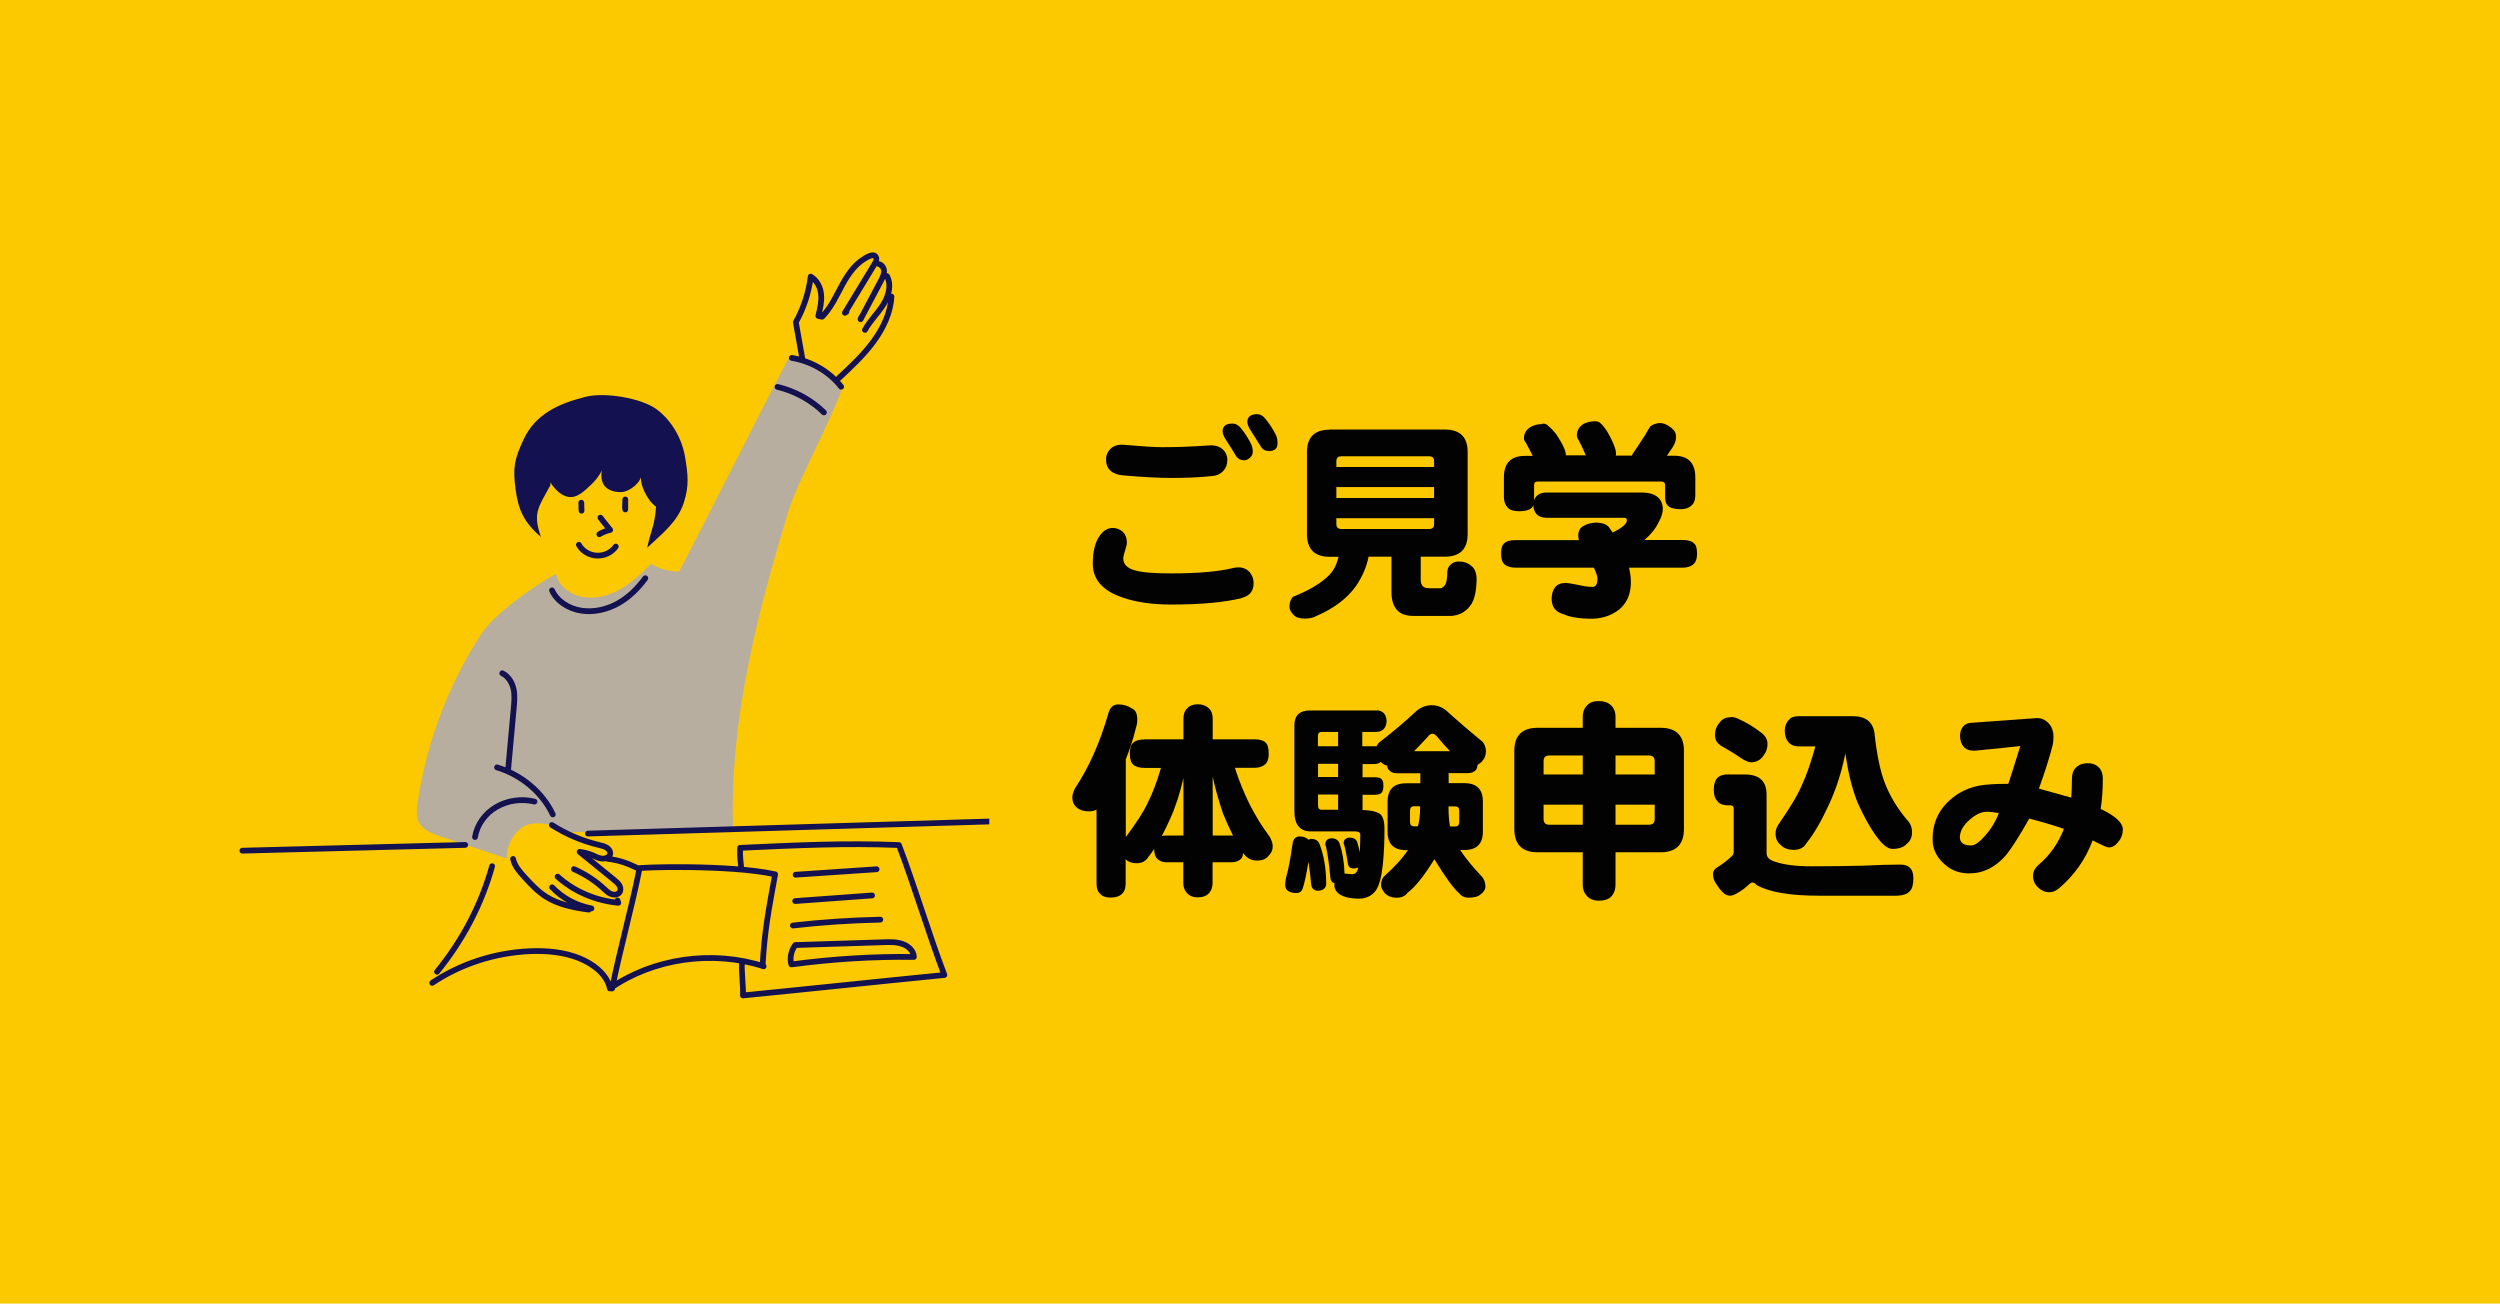
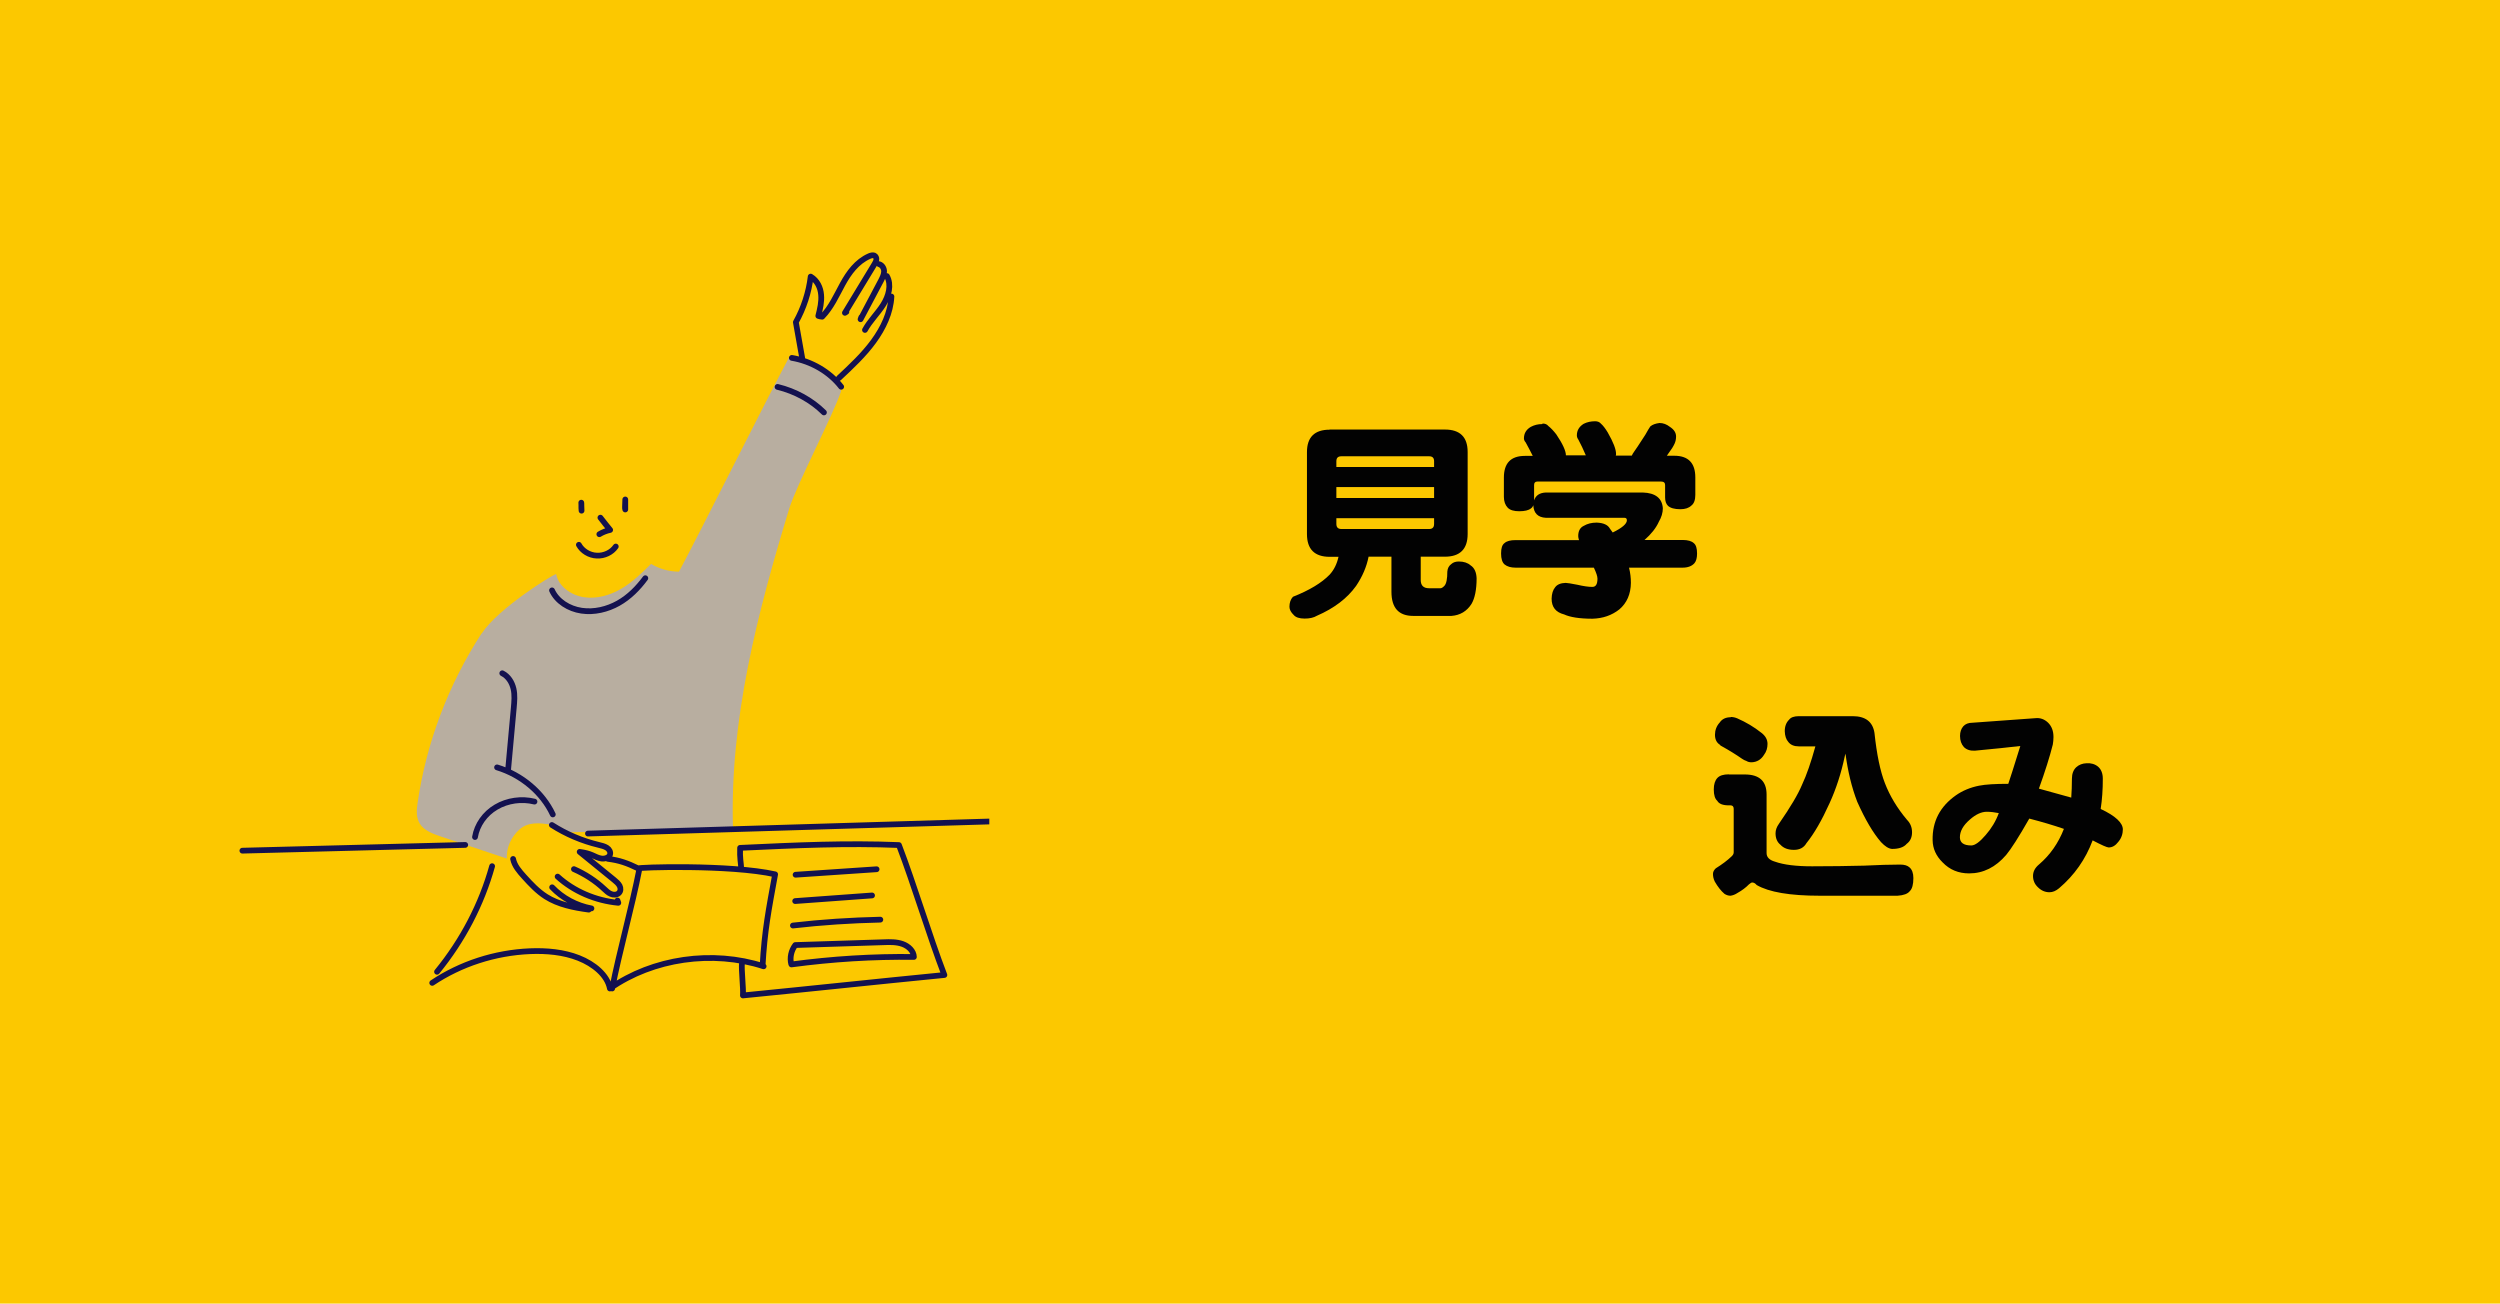
<svg xmlns="http://www.w3.org/2000/svg" id="_レイヤー_2" data-name="レイヤー 2" viewBox="0 0 187 97.51">
  <defs>
    <style>
      .cls-1 {
        fill: none;
        stroke: #13114f;
        stroke-linecap: round;
        stroke-linejoin: round;
        stroke-width: .43px;
      }

      .cls-2 {
        fill: #13114f;
      }

      .cls-2, .cls-3, .cls-4, .cls-5 {
        stroke-width: 0px;
      }

      .cls-3 {
        fill: #b8aea0;
      }

      .cls-4 {
        fill: #fcc800;
      }

      .cls-5 {
        fill: #020202;
      }
    </style>
  </defs>
  <g id="_レイヤー_1-2" data-name="レイヤー 1">
    <g>
      <rect class="cls-4" width="187" height="97.51" />
      <g>
        <path class="cls-3" d="m36.02,47.38c-2.5,3.86-4.13,8.2-4.78,12.65-.08.53-.13,1.11.16,1.58.32.52.98.76,1.6.97,1.64.55,3.27,1.09,4.91,1.64-.04-.81.32-1.62.95-2.18.63-.56,1.5-.51,2.37-.34.48.08.92.12,1,.56,4.2-.08,8.4-.16,12.6-.24-.27-8.13,1.82-16.16,4.21-23.99.55-1.79,3.3-7.01,3.88-8.79-.87-1.24-2.45-2.38-3.92-2.47-1.84,3.45-6.37,12.53-8.21,15.99-.74,0-1.47-.21-2.09-.58-.68.67-1.37,1.35-2.2,1.84-.84.5-1.85.8-2.83.65-.98-.15-1.9-.83-2.07-1.73-.24.02-4.38,2.59-5.57,4.45h0Z" />
-         <path class="cls-2" d="m41.14,32.99c-.23.7-.44,1.44-.34,2.17.1.73.83,1.77,1.59,1.98.74.21,1.31-.41,1.86-.92.54-.5.87-1.17,1.18-1.81-.39.46-.56,1.08-.37,1.64.19.55.77.77,1.4.76.63-.01,1.54-.75,1.51-1.33-.18.72.46,1.97,1.1,2.42-.09,1.42-.36,1.66-.66,3.07,1.14-1.07,2.27-1.93,2.74-3.37.41-1.29.31-2.1.09-3.43-.22-1.33-.98-2.7-2.12-3.55s-3.9-1.3-5.31-.94c-2.07.52-3.77,1.31-4.65,3.2-.69,1.47-.81,2.11-.6,3.7.21,1.59.64,2.49,1.9,3.59-.62-1.82-.21-2.17.71-3.88" />
        <path class="cls-1" d="m43.48,37.6c0,.2.02.4.02.6-.03-.26,0-.53-.02-.6h0Zm3.29-.24c0,.25,0,.5,0,.75-.03-.08-.02-.17,0-.75h0Zm-1.86,1.36c.24.31.48.62.73.92-.29.06-.56.17-.81.32m-1.53.79c.25.46.78.79,1.34.81.56.03,1.12-.24,1.42-.68m-4.77,3.28c.37.82,1.26,1.38,2.21,1.52.95.14,1.93-.1,2.75-.56.82-.46,1.48-1.14,2.02-1.87m10.96-16.48c1.47.25,2.82,1.04,3.69,2.16m-4.76.01c1.32.32,2.54.99,3.47,1.91m-26.1,31.76c.15-.91.74-1.75,1.58-2.24.84-.5,1.91-.65,2.87-.41m1.3,1.75c1.06.68,2.26,1.19,3.51,1.49.21.05.42.1.6.21s.3.32.24.51c-.07.23-.37.33-.63.3-.25-.03-.48-.16-.71-.26-.23-.1-.5-.18-.93-.24.86.7,1.72,1.4,2.58,2.1.16.13.32.27.41.44.09.18.09.41-.07.55-.15.14-.41.14-.6.05-.19-.08-.34-.23-.49-.37-.65-.61-1.42-1.11-2.26-1.48m-1.22.56c1.21,1.1,2.84,1.8,4.54,1.96-.02-.06-.04-.12-.06-.17m-7.81-3.11c.1.51.47.93.83,1.33.49.54,1,1.09,1.63,1.49.93.59,2.08.82,3.2.97m-2.74-1.67c.76.8,1.81,1.37,2.94,1.58m-11.91,5.57c2.12-1.42,4.69-2.26,7.31-2.37,1.24-.05,2.51.06,3.65.51,1.14.45,2.14,1.28,2.33,2.28,3.22-2.26,7.69-2.9,11.5-1.66m-20.31-7.49c-.79,2.85-2.2,5.55-4.12,7.9m15.13-7.66c-.52,2.69-1.51,6.22-2.03,8.91m-.33-9.7c.88.11,1.46.32,2.28.72-.16-.09,6.88-.31,10.24.44-.48,2.63-.79,4.19-.94,6.86m-1.54-.24c-.06.52.12,1.92.07,2.44,5.18-.51,9.89-1.02,15.07-1.53-1.13-2.95-2.27-6.77-3.4-9.72-3.93-.16-7.57.01-11.88.21-.03.77.06,1.09.09,1.61m-17.88-14.67c.46.23.73.69.84,1.16.11.47.06.96.02,1.43-.14,1.57-.29,3.13-.43,4.7m-.82-.25c1.84.56,3.4,1.88,4.17,3.52m-23.22,2.71c5.55-.14,11.11-.28,16.67-.43m9.18-.85l41.26-1.24m-25.23-34.3c-.16-.9-.32-1.8-.48-2.71.59-1.06.97-2.23,1.11-3.41.49.29.74.83.78,1.36.05.53-.08,1.06-.21,1.58.1.03.2.06.29.06.68-.7,1.07-1.6,1.53-2.44.46-.84,1.06-1.68,1.99-2.09.12-.05.25-.09.37-.05.12.05.18.19.16.31-.01.12-.08.23-.14.34-.74,1.21-1.48,2.43-2.21,3.64.04-.02.07-.05.11-.07m2.45-3.57c.24.07.38.33.37.56s-.12.45-.23.67c-.51.96-1.02,1.93-1.53,2.89.02-.05.04-.11.06-.16m1.91-3.07c.37.67.13,1.5-.28,2.15-.41.65-.99,1.2-1.36,1.88m1.98-2.5c-.06,1.21-.61,2.36-1.34,3.36-.73,1-1.66,1.87-2.58,2.73m-3.57,43.86c-.13-.49-.01-1.03.3-1.44,2.2-.07,4.4-.14,6.6-.21.48-.02.97-.03,1.42.13.45.16.84.53.85.97-3.05-.04-6.1.15-9.16.56h0Zm.12-2.9c2.17-.25,4.35-.39,6.54-.44m-6.37-1.39c1.92-.14,3.83-.28,5.75-.42m-5.72-1.55c2.02-.14,4.04-.27,6.06-.41" />
      </g>
      <rect class="cls-4" x="74" y="37" width="25" height="44" />
      <g>
-         <path class="cls-5" d="m92.87,44.74c-1.3.32-3.06.48-5.28.48-1.43,0-2.64-.18-3.63-.53-1.48-.5-2.22-1.34-2.22-2.53,0-.9.17-1.58.5-2.06.29-.42.63-.62,1.02-.61.29.01.53.11.74.3.19.2.29.46.29.78,0,.16-.05.37-.14.62-.08.27-.13.46-.13.58,0,.44.3.74.9.9.52.15,1.42.22,2.69.22,2.03,0,3.59-.14,4.7-.42.12-.02.23-.03.34-.03.33,0,.6.12.82.35.2.24.3.52.3.83,0,.59-.29.95-.88,1.1Zm-1.07-10.3c0,.3-.09.55-.27.75-.22.26-.52.4-.9.42-.93.1-1.93.14-3.01.14-.89,0-2.1-.06-3.63-.19-.84-.09-1.26-.49-1.26-1.2,0-.31.12-.58.35-.8.23-.22.55-.32.96-.29,1.4.12,2.36.18,2.88.18,1.11,0,2.26-.04,3.46-.13.47-.04.83.06,1.09.3.22.21.34.49.34.82Zm1.9-.59c0,.15-.08.28-.22.4-.13.12-.27.18-.42.18-.27,0-.48-.12-.62-.35-.13-.22-.36-.6-.7-1.12-.19-.28-.29-.51-.29-.7,0-.38.25-.58.74-.58.22,0,.43.11.61.32.33.41.6.83.8,1.26.08.17.11.37.11.59Zm1.86-.69c0,.38-.21.58-.64.58-.27,0-.47-.11-.61-.34-.14-.22-.38-.6-.72-1.14-.19-.28-.29-.51-.29-.7,0-.38.25-.58.74-.58.22,0,.42.11.59.32.34.41.61.83.82,1.26.07.17.11.37.11.59Z" />
        <path class="cls-5" d="m99.46,32.13h8.62c1.13,0,1.7.56,1.7,1.68v6.13c0,1.13-.57,1.7-1.7,1.7h-1.81v1.74c0,.42.21.62.62.62h.86c.08,0,.18-.06.3-.19.14-.16.21-.51.21-1.06.02-.25.12-.43.3-.56.14-.13.33-.19.56-.19.37,0,.67.1.88.29.28.18.43.5.45.96,0,.85-.13,1.49-.38,1.92-.35.55-.85.85-1.5.9h-2.86c-1.09,0-1.63-.6-1.63-1.81v-2.62h-1.71c-.15.76-.46,1.48-.93,2.18-.67.94-1.65,1.68-2.94,2.24-.23.14-.54.21-.91.21-.39,0-.67-.09-.82-.27-.21-.2-.32-.41-.32-.61,0-.3.08-.55.26-.75,1.24-.49,2.15-1.04,2.75-1.66.32-.35.54-.79.66-1.33h-.66c-1.13,0-1.7-.57-1.7-1.7v-6.13c0-1.12.57-1.68,1.7-1.68Zm.5,2.8h7.31v-.43c0-.25-.12-.37-.37-.37h-6.56c-.26,0-.38.12-.38.37v.43Zm0,2.32h7.31v-.82h-7.31v.82Zm6.94,2.32c.25,0,.37-.13.37-.38v-.43h-7.31v.43c0,.26.13.38.38.38h6.56Z" />
        <path class="cls-5" d="m115.39,31.68c.18,0,.33.06.43.19.18.14.38.35.59.62.48.71.72,1.24.72,1.57h1.49c-.18-.43-.37-.82-.56-1.18-.08-.11-.11-.21-.11-.32,0-.36.17-.65.51-.86.26-.13.54-.19.86-.19.18,0,.33.06.43.18.16.14.33.36.51.66.42.73.62,1.26.62,1.6,0,.04,0,.09-.02.13h1.2c.03-.09.1-.19.19-.32.07-.11.16-.23.26-.38.19-.3.38-.59.56-.86.17-.3.29-.51.37-.62.16-.14.39-.22.69-.26.28,0,.54.1.78.29.31.2.46.44.46.72,0,.2-.04.38-.11.53-.1.22-.25.46-.45.72-.04.06-.08.13-.13.19h.56c1.04,0,1.57.54,1.57,1.62v1.31c0,.38-.1.65-.3.8-.19.18-.46.27-.82.27-.44,0-.75-.09-.93-.26-.14-.14-.21-.35-.21-.62v-.93c0-.17-.1-.26-.3-.26h-9.26c-.16,0-.24.09-.24.26v1.15c.12-.37.41-.57.88-.59h7.25c.95.03,1.45.43,1.5,1.18,0,.33-.1.67-.3,1.01-.21.47-.57.92-1.07,1.36h2.86c.38,0,.66.08.83.24.16.13.24.38.24.77,0,.32-.06.56-.19.72-.19.22-.49.34-.88.34h-4.02c.1.39.14.77.14,1.14-.01.84-.3,1.5-.86,1.98-.57.45-1.24.68-2.02.7-.98,0-1.68-.12-2.11-.32-.63-.16-.94-.55-.94-1.18.01-.37.1-.66.27-.86.15-.2.41-.31.78-.32.12,0,.41.05.88.14.47.11.84.16,1.12.16.26,0,.38-.21.38-.62,0-.17-.09-.44-.27-.82h-5.86c-.35,0-.62-.08-.82-.24-.17-.15-.26-.42-.26-.82s.08-.65.26-.78c.17-.15.44-.22.82-.22h4.75c-.04-.12-.06-.22-.06-.3,0-.38.14-.64.42-.77.27-.16.59-.24.96-.24.51.02.84.17.99.45.07.1.14.19.21.29.7-.34,1.06-.65,1.06-.91,0-.13-.06-.19-.19-.19h-5.87c-.6-.03-.91-.35-.94-.94-.04.11-.1.19-.18.24-.17.14-.46.21-.88.21-.38,0-.67-.08-.85-.26-.19-.2-.29-.47-.29-.82v-1.44c0-1.08.52-1.62,1.57-1.62h.59c-.18-.36-.36-.7-.53-1.01-.09-.1-.13-.2-.13-.3,0-.37.17-.66.51-.86.26-.14.54-.21.86-.21Z" />
-         <path class="cls-5" d="m85.59,55.3h2.93v-1.55c0-.34.1-.6.3-.78.17-.19.43-.29.77-.29s.61.1.82.29c.2.18.3.44.3.78v1.55h3.12c.39,0,.67.08.83.24.16.14.24.42.24.83,0,.32-.06.56-.19.72-.19.22-.49.34-.88.34h-1.46c.62,1.95,1.48,3.66,2.59,5.14.16.27.24.52.24.75,0,.27-.11.5-.32.7-.18.24-.47.35-.86.35-.37,0-.68-.14-.93-.43-.03-.04-.06-.08-.1-.13-.02.17-.06.29-.11.37-.17.21-.44.32-.8.32h-1.38v1.55c0,.28-.07.51-.22.7-.18.25-.48.37-.9.37-.36,0-.64-.12-.83-.37-.16-.18-.24-.42-.24-.7v-1.55h-1.25c-.28,0-.5-.08-.67-.24-.17-.14-.26-.39-.26-.75-.15.22-.3.43-.45.61-.18.3-.47.45-.86.45-.36,0-.63-.1-.82-.3v1.79c0,.38-.1.66-.3.82-.17.17-.45.26-.83.26-.34,0-.59-.08-.75-.26-.2-.15-.3-.42-.3-.82v-5.5c-.15.08-.34.13-.56.13-.41,0-.71-.1-.93-.3-.21-.18-.32-.43-.32-.75,0-.19.07-.42.21-.69,1.02-1.53,1.85-3.38,2.48-5.57.12-.46.37-.69.75-.69s.72.1.99.29c.29.11.43.39.43.85,0,.21-.04.43-.11.64-.19.79-.44,1.56-.75,2.32v5.82c.81-1.08,1.36-1.94,1.65-2.58.33-.64.66-1.5.98-2.59h-1.25c-.36,0-.63-.08-.82-.24-.17-.15-.26-.42-.26-.82,0-.42.09-.69.26-.83.17-.16.44-.24.82-.24Zm1.31,7.23c.11-.02.23-.03.37-.03h1.25v-4.3c-.25,1.11-.58,2.14-1.01,3.09-.2.45-.41.86-.61,1.25Zm3.81-.03h1.52c-.25-.49-.5-1.04-.75-1.65-.32-.95-.58-1.87-.77-2.75v4.4Z" />
-         <path class="cls-5" d="m97.27,62.57c.18,0,.35.05.51.16.03.02.06.05.08.08.06-.03.14-.05.22-.06.31,0,.52.13.62.38.33.86.5,1.86.5,2.99-.02.32-.23.49-.62.51-.3-.02-.46-.17-.5-.45-.06-.64-.13-1.21-.21-1.73-.14.9-.28,1.56-.42,1.98-.07.25-.24.37-.5.37-.21,0-.41-.05-.58-.14-.16-.1-.24-.26-.24-.48,0-.17.03-.37.08-.59.16-.54.32-1.39.48-2.53.06-.33.25-.5.56-.5Zm5.7-9.44c.47.02.72.29.75.8-.03.52-.28.79-.75.82h-1.07v1.07h1.07c.05-.13.13-.23.24-.32,1-.77,1.91-1.54,2.72-2.3.34-.3.73-.45,1.17-.45.48,0,.92.2,1.31.61.64.58,1.47,1.29,2.5,2.14.15.19.23.42.24.69,0,.31-.11.57-.32.79-.1.1-.2.17-.3.22-.02.17-.06.29-.11.37-.13.17-.34.26-.62.26h-1.46s.02.04.02.06v.69h1.18c.92,0,1.38.46,1.38,1.38v2.24c0,.92-.46,1.38-1.38,1.38h-.32c.38.59.93,1.25,1.63,2,.17.19.26.44.26.75,0,.2-.12.39-.35.56-.17.17-.49.26-.96.26-.29-.02-.5-.13-.64-.32-.42-.35-1.04-1.21-1.87-2.56-.78,1.27-1.45,2.1-2,2.5-.17.26-.46.38-.86.38-.32,0-.6-.11-.83-.32-.2-.25-.3-.45-.3-.62,0-.22.06-.43.19-.62.81-.73,1.42-1.39,1.82-2h-.14c-.92,0-1.38-.46-1.38-1.38v-2.24c0-.92.46-1.38,1.38-1.38h1.07v-.75h-1.76c-.22,0-.4-.06-.53-.19-.11-.07-.17-.2-.19-.37-.19-.05-.35-.15-.48-.29-.11.11-.27.16-.48.16h-.88v.99h.94c.25,0,.41.05.48.14.1.09.14.25.14.48s-.04.41-.11.51c-.1.12-.27.18-.51.18h-.94v1.14c.6.01,1.03.11,1.3.29.22.16.34.54.34,1.14,0,.95-.04,1.85-.13,2.7-.1.93-.28,1.57-.54,1.92-.3.38-.72.58-1.26.58-.58,0-1.04-.1-1.39-.3-.26-.17-.4-.38-.43-.64,0-.07,0-.14.02-.21-.19-.05-.3-.19-.32-.42-.08-.93-.19-1.69-.32-2.29-.04-.11-.06-.18-.06-.21.01-.27.16-.42.45-.45.31,0,.52.13.62.38.22.66.35,1.41.37,2.26.15.01.34.03.56.05.21,0,.36-.12.43-.35.01-.05.02-.11.03-.16-.08.05-.2.08-.34.08-.26,0-.4-.13-.43-.37-.08-.55-.17-1.01-.27-1.38-.03-.06-.05-.11-.05-.13.01-.27.16-.41.45-.43.28,0,.46.1.56.3.08.26.15.53.19.83.03-.38.05-.83.05-1.33,0-.17-.12-.26-.37-.26h-3.31c-.83,0-1.25-.5-1.25-1.5v-6.43c0-.75.39-1.12,1.18-1.12h5.01Zm-2.88,2.69v-1.07h-1.25c-.17,0-.26.11-.26.32v.75h1.5Zm0,2.3v-.99h-1.5v.99h1.5Zm0,2.45v-1.14h-1.5v.82c0,.21.08.32.26.32h1.25Zm5.97,1.25c.11-.44.16-.87.16-1.3v-.21h-.45c-.2,0-.3.11-.3.32v.86c0,.21.1.32.3.32h.29Zm-.3-5.63h2.7c-.26-.27-.53-.58-.83-.93-.19-.26-.35-.38-.48-.38-.12,0-.25.08-.38.26-.39.43-.73.78-1.01,1.06Zm3.09,5.63c.2,0,.3-.11.3-.32v-.86c0-.21-.1-.32-.3-.32h-.5v.14c0,.5.04.95.11,1.36h.38Z" />
-         <path class="cls-5" d="m115.01,54.44h3.38v-.82c0-.37.12-.67.35-.88.18-.2.46-.3.85-.3s.67.1.9.3c.23.21.35.51.35.88v.82h3.38c1.16,0,1.74.58,1.74,1.74v5.81c0,1.17-.58,1.76-1.74,1.76h-3.38v2.43c0,.31-.08.57-.24.79-.2.27-.54.4-1.01.4-.41,0-.71-.13-.93-.4-.18-.2-.27-.46-.27-.79v-2.43h-3.38c-1.16,0-1.74-.59-1.74-1.76v-5.81c0-1.16.58-1.74,1.74-1.74Zm.45,3.49h2.93v-1.42h-2.5c-.29,0-.43.14-.43.43v.99Zm2.93,3.76v-1.5h-2.93v1.07c0,.29.14.43.43.43h2.5Zm2.45-5.18v1.42h2.93v-.99c0-.29-.14-.43-.43-.43h-2.5Zm2.5,5.18c.29,0,.43-.14.43-.43v-1.07h-2.93v1.5h2.5Z" />
        <path class="cls-5" d="m129.33,57.93h1.18c1.09,0,1.63.5,1.63,1.5v4.38c0,.31.21.52.62.64.67.24,1.6.35,2.78.35,1.41,0,2.71-.02,3.9-.05,1.06-.05,1.95-.08,2.69-.08.32,0,.55.07.7.21.19.16.29.43.29.8,0,.48-.09.81-.27.98-.16.2-.46.31-.91.34h-5.84c-2.22,0-3.79-.27-4.7-.8-.11-.13-.22-.19-.34-.19-.05,0-.13.05-.24.14-.22.23-.51.45-.85.64-.18.12-.36.19-.53.21-.16,0-.31-.05-.45-.14-.26-.22-.5-.53-.72-.91-.1-.2-.14-.39-.14-.58,0-.15.07-.29.21-.42.48-.3.88-.6,1.2-.91.1-.1.14-.19.14-.29v-3.25c0-.17-.08-.26-.24-.26h-.13c-.44,0-.73-.11-.86-.34-.17-.15-.26-.43-.26-.85,0-.38.09-.67.27-.86.17-.18.45-.27.85-.27Zm.13-4.3c.15,0,.31.03.48.1.66.29,1.27.65,1.82,1.09.3.23.45.51.45.82s-.08.58-.26.82c-.22.36-.54.55-.94.56-.14,0-.27-.03-.38-.1-.11-.03-.21-.09-.32-.16-.46-.32-.96-.63-1.52-.94-.08-.03-.12-.07-.14-.11-.25-.16-.37-.41-.37-.75s.12-.66.35-.91c.18-.27.46-.4.83-.4Zm5.12-.06h4c.96,0,1.5.42,1.63,1.25.17,1.61.43,2.86.78,3.76.37.96.92,1.87,1.65,2.74.26.26.38.57.38.94s-.13.66-.4.86c-.22.26-.59.38-1.1.38-.25-.02-.52-.19-.82-.51-.6-.69-1.19-1.7-1.78-3.02-.41-1.06-.7-2.26-.88-3.6-.01.06-.03.13-.05.19-.27,1.28-.65,2.45-1.14,3.52-.57,1.26-1.14,2.26-1.73,2.99-.19.33-.5.5-.93.5-.45,0-.78-.13-1.01-.38-.25-.2-.37-.49-.37-.86,0-.23.08-.47.26-.72.85-1.23,1.43-2.2,1.73-2.93.33-.7.66-1.65.99-2.85h-1.23c-.36,0-.63-.11-.8-.34-.16-.18-.25-.45-.26-.8,0-.37.12-.66.32-.85.13-.18.37-.27.74-.27Z" />
        <path class="cls-5" d="m158.79,62.02c0,.36-.11.68-.34.95-.21.28-.45.42-.72.42-.13,0-.53-.18-1.2-.53-.53,1.42-1.37,2.61-2.51,3.58-.24.2-.47.3-.72.3-.32,0-.61-.12-.86-.37-.25-.23-.37-.52-.37-.85s.15-.61.45-.86c.83-.71,1.45-1.6,1.86-2.66-.81-.28-1.67-.53-2.59-.77-.79,1.39-1.37,2.29-1.73,2.72-.79.92-1.71,1.38-2.77,1.38-.79,0-1.45-.27-1.98-.82-.49-.48-.74-1.03-.75-1.66-.03-1.4.55-2.52,1.74-3.36.5-.35,1.08-.59,1.73-.72.5-.1,1.23-.14,2.19-.14.12-.34.42-1.29.9-2.83-.81.1-1.94.21-3.39.35-.35.02-.63-.07-.83-.27-.19-.21-.29-.49-.29-.83,0-.29.08-.53.24-.72.16-.18.39-.27.69-.27.46-.03,2.03-.14,4.7-.34.36-.04.68.07.96.34.27.27.4.62.4,1.07,0,.19-.02.38-.05.56-.23.92-.58,2.02-1.04,3.3.51.14,1.32.36,2.42.67.03-.45.05-.92.05-1.42,0-.36.11-.65.32-.85.21-.19.47-.29.78-.3.33-.02.62.06.86.26.23.2.35.5.35.9,0,.81-.05,1.56-.16,2.26,1.11.52,1.66,1.04,1.66,1.54Zm-9.28-1.2c-.31-.06-.61-.1-.9-.1-.39,0-.82.19-1.26.58-.5.43-.75.87-.75,1.33,0,.4.28.61.85.61.28,0,.63-.26,1.07-.77.44-.5.77-1.05.99-1.65Z" />
      </g>
    </g>
  </g>
</svg>